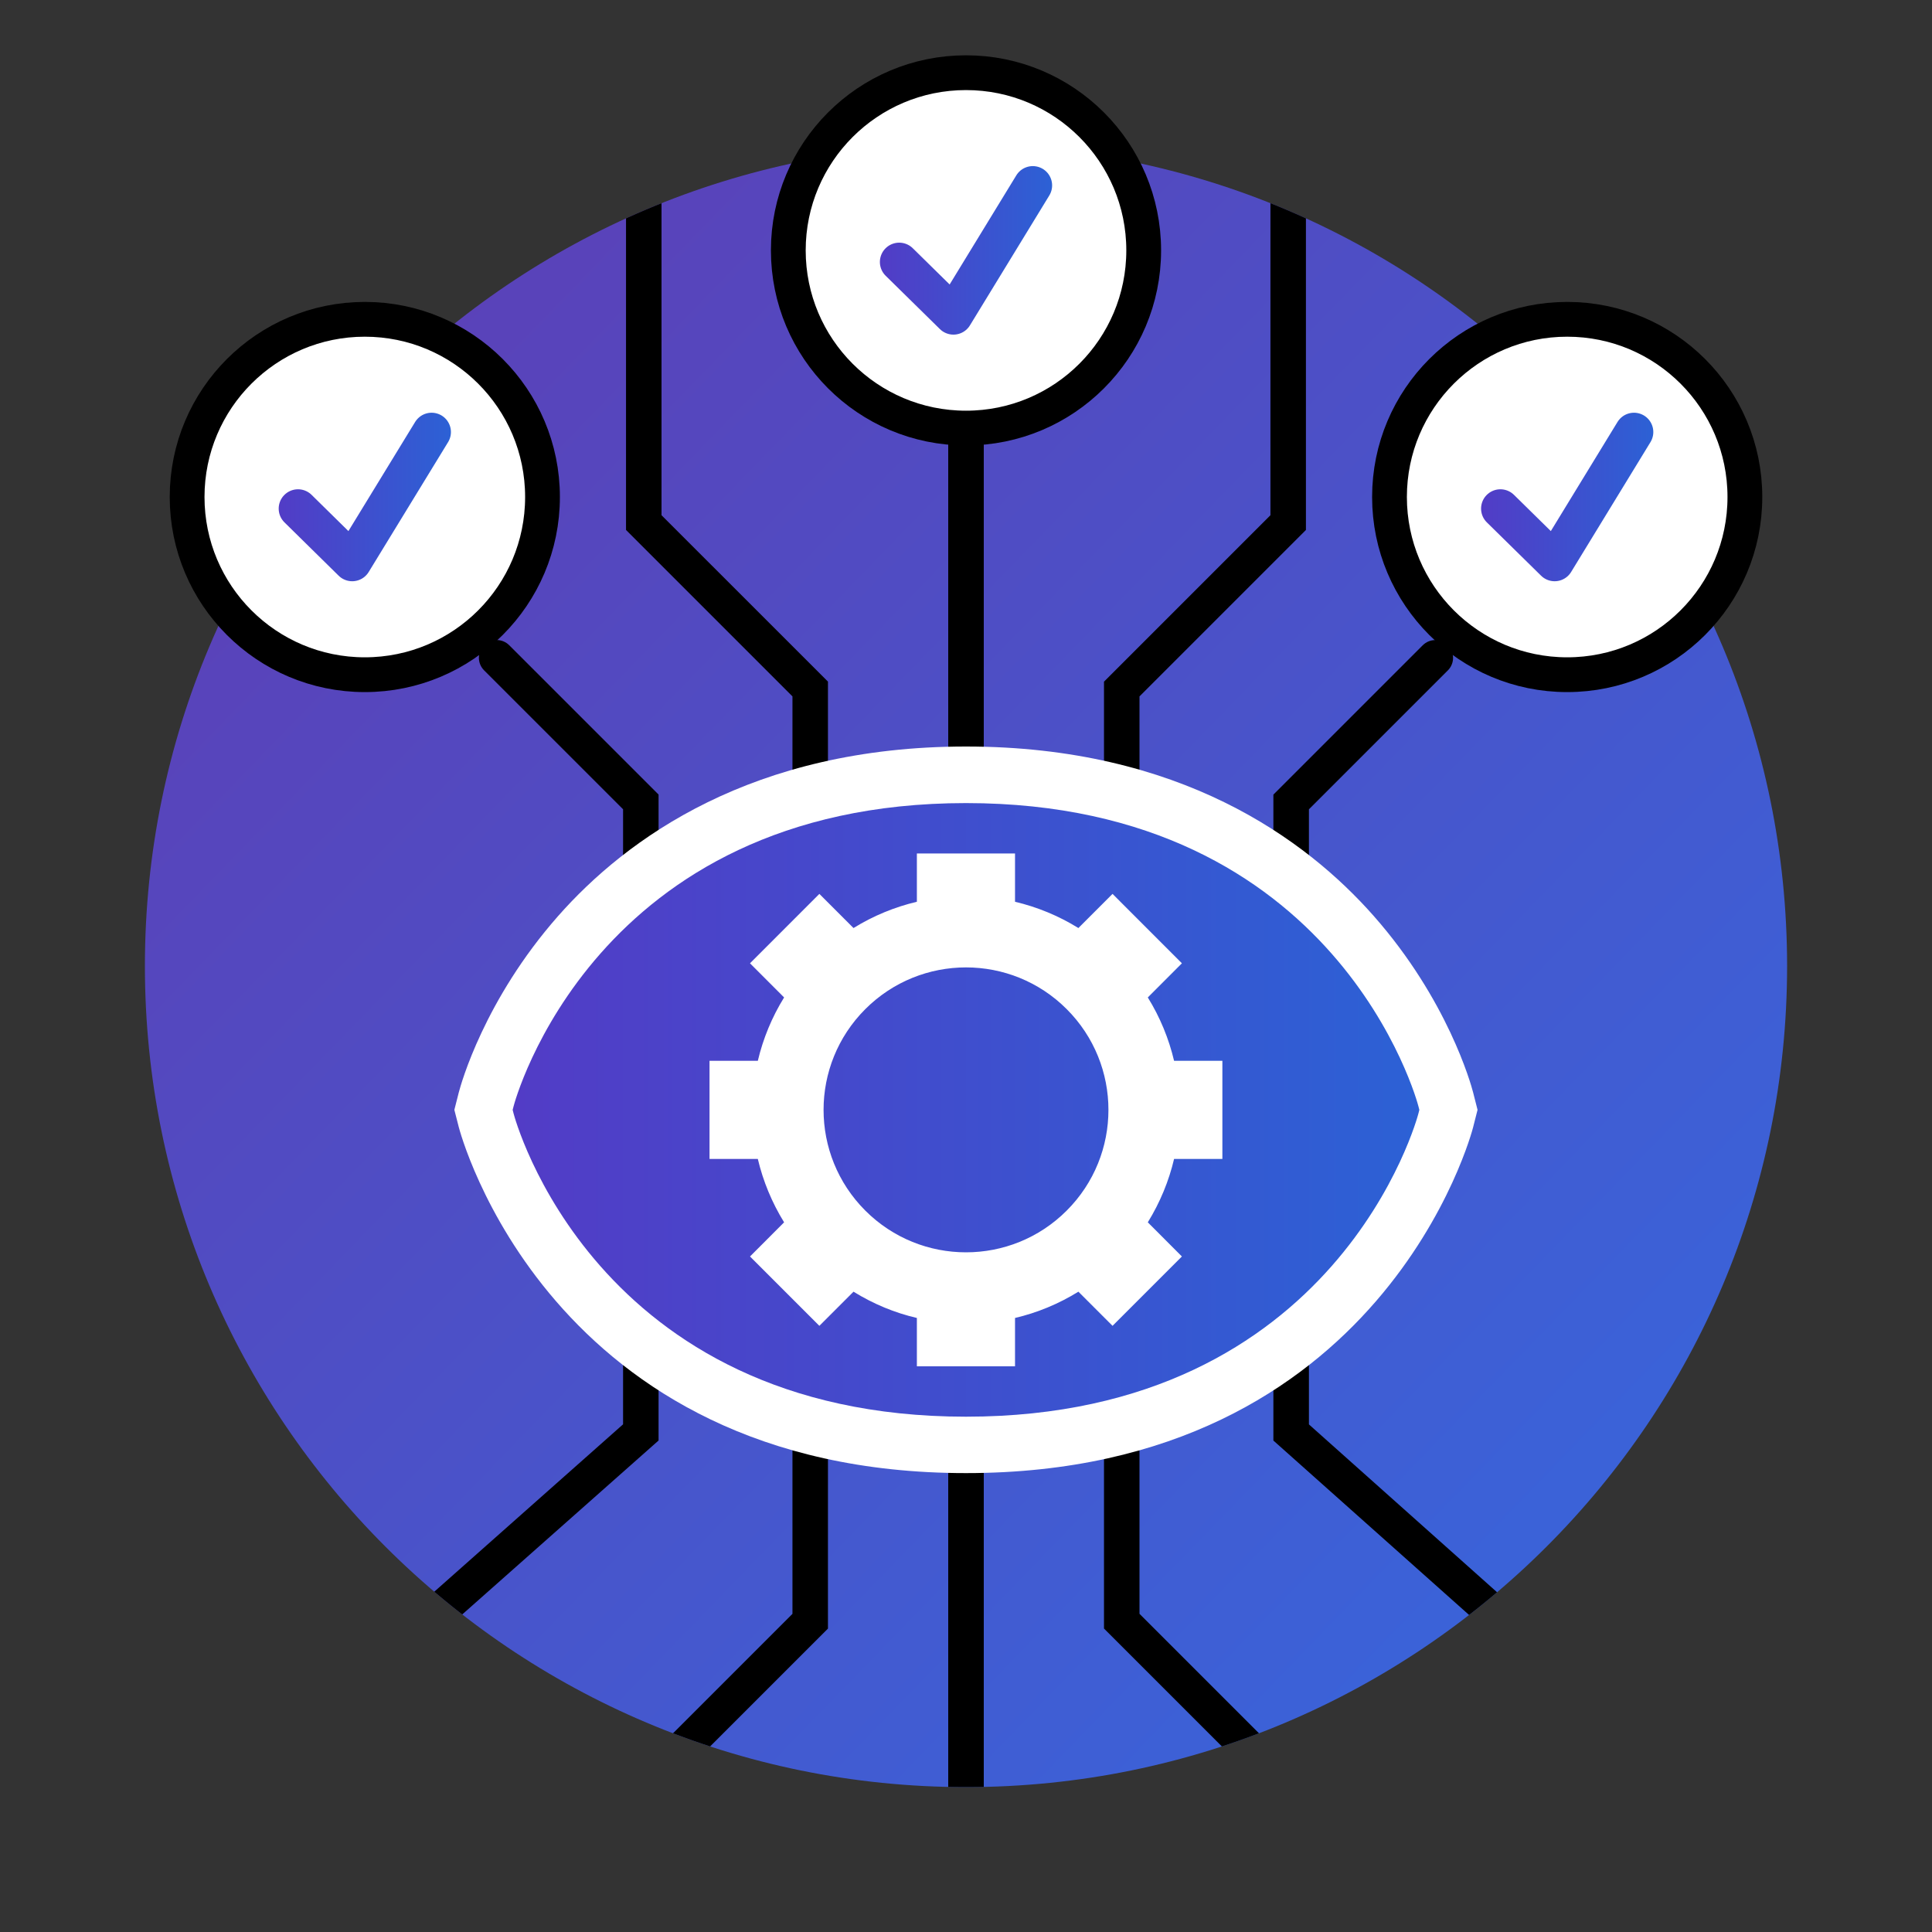
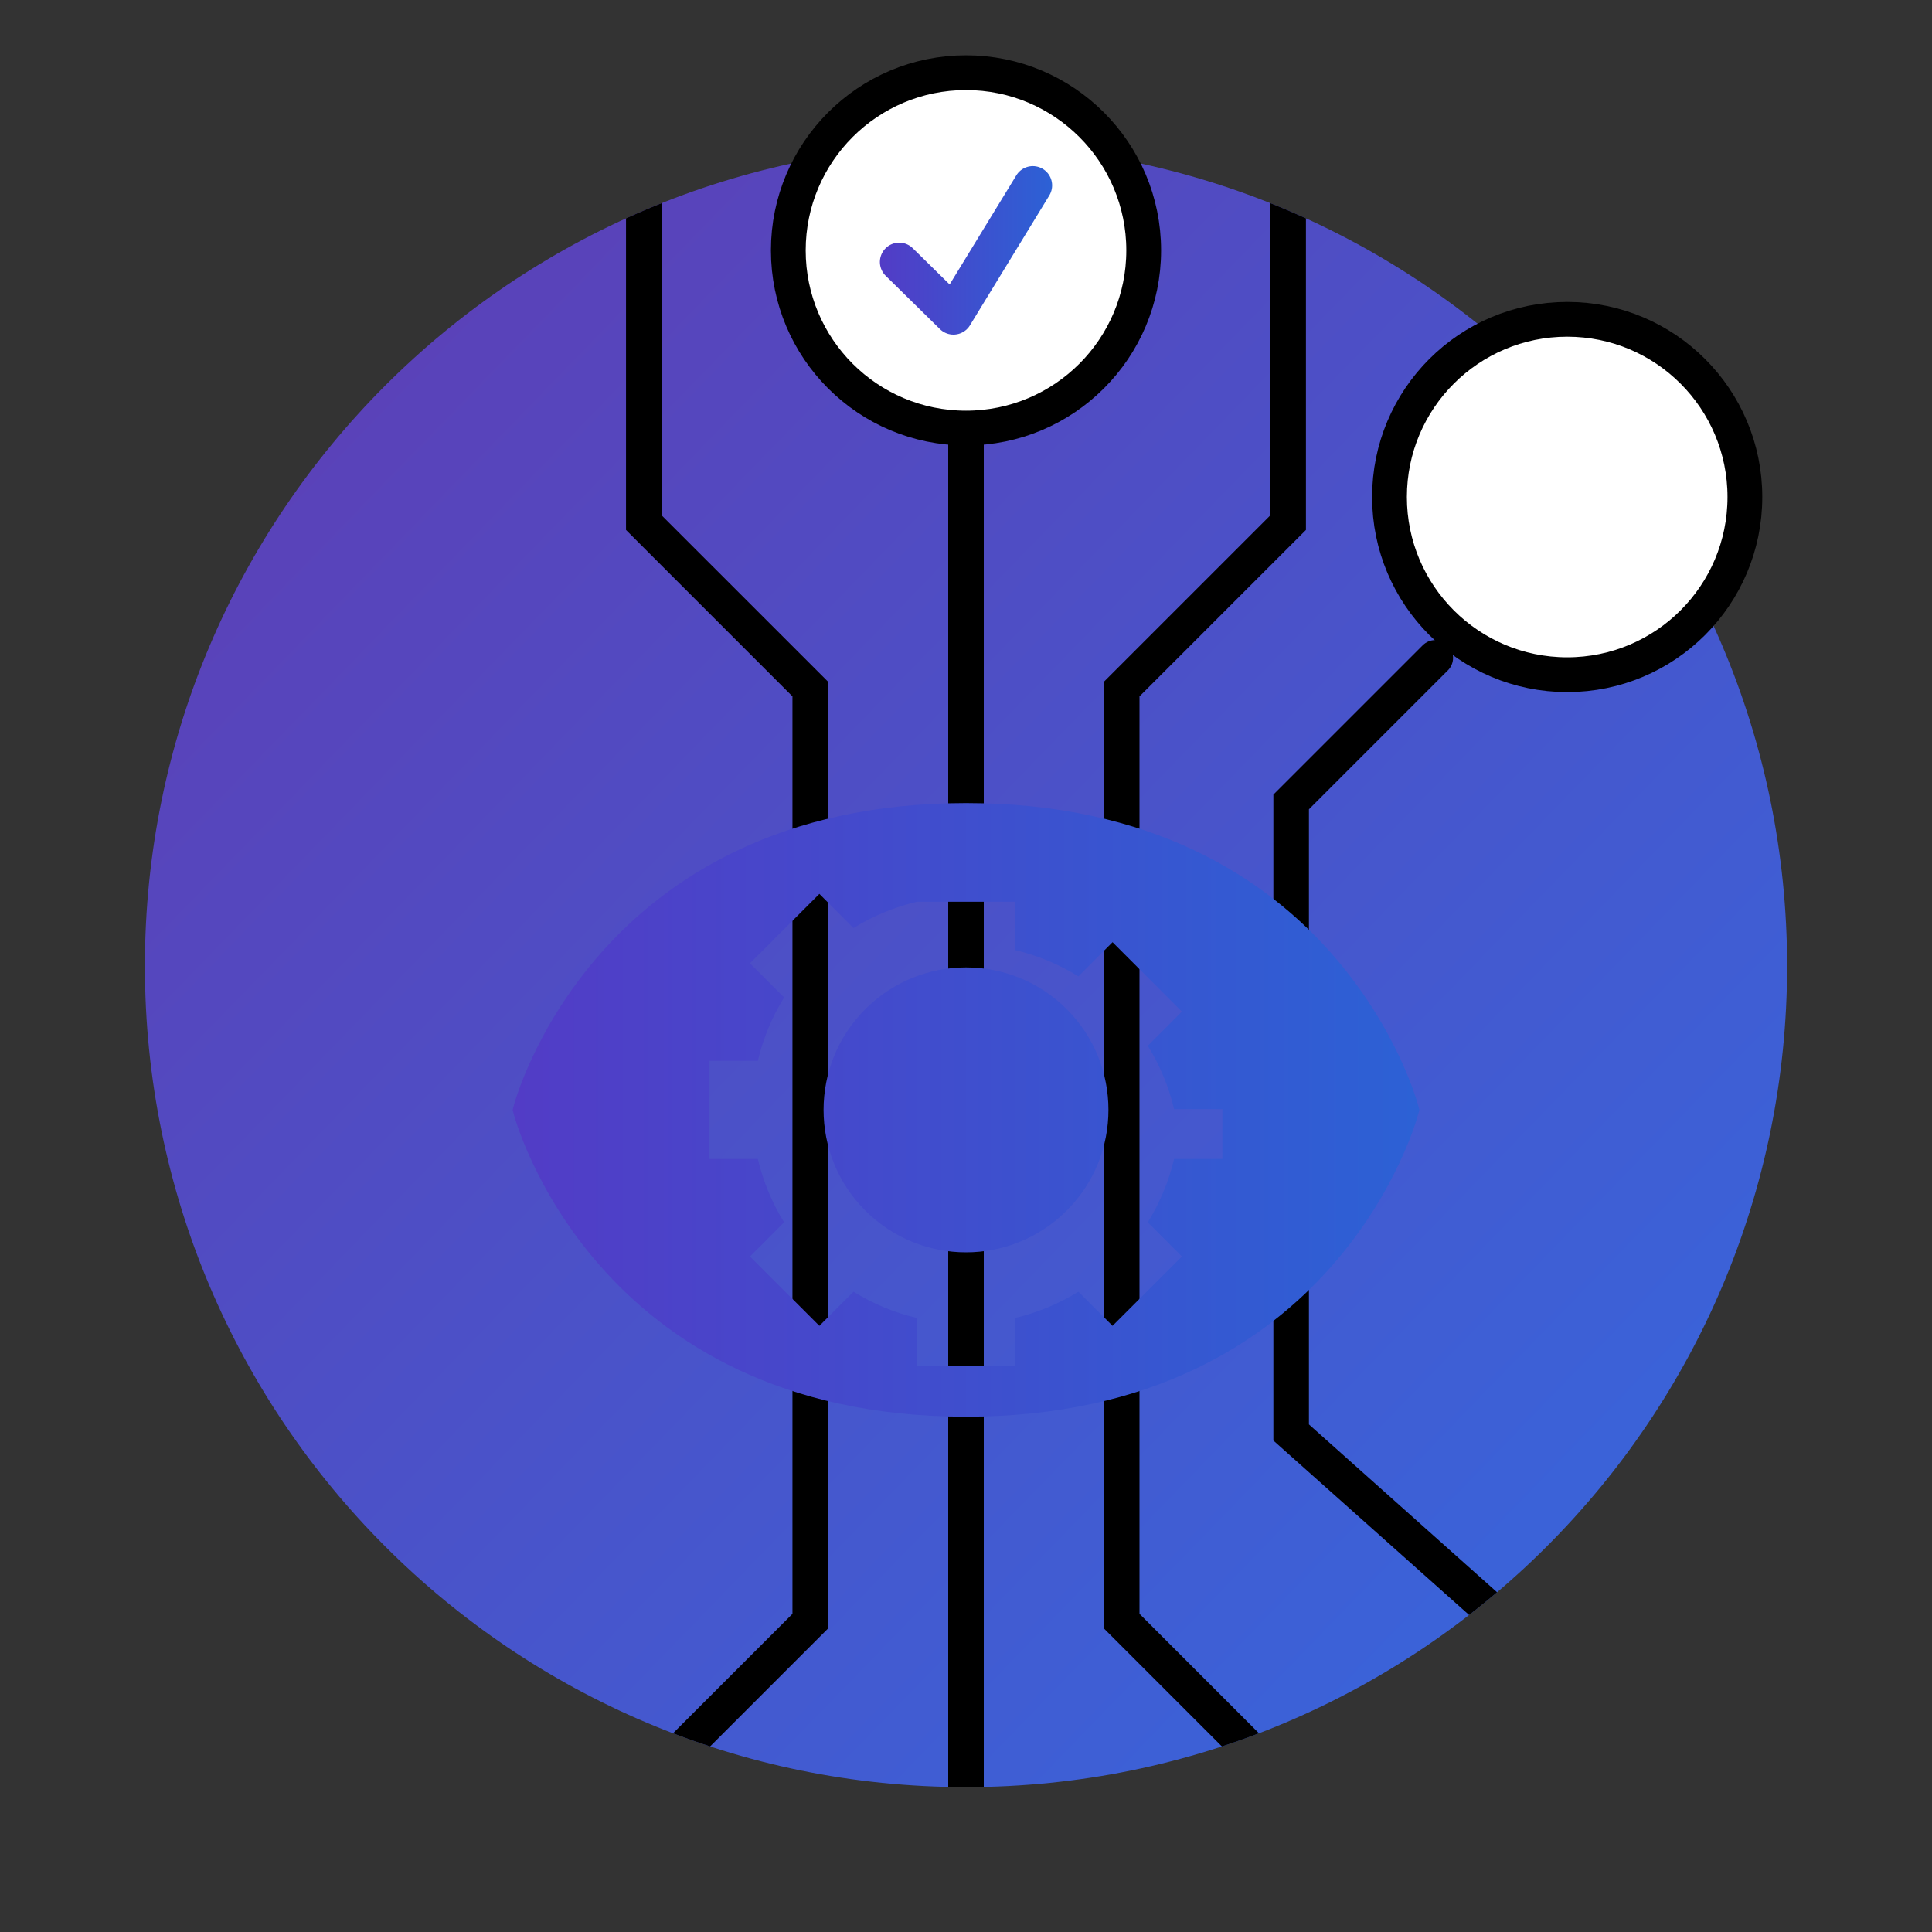
<svg xmlns="http://www.w3.org/2000/svg" xmlns:xlink="http://www.w3.org/1999/xlink" id="Layer_1" data-name="Layer 1" viewBox="0 0 400 400">
  <rect x="0" y="0" width="400" height="400" fill="#333333" stroke="none" />
  <defs>
    <style>
      .cls-1 {
        fill: url(#New_Gradient_Swatch_2);
      }

      .cls-1, .cls-2, .cls-3, .cls-4, .cls-5, .cls-6 {
        stroke-width: 0px;
      }

      .cls-2, .cls-7, .cls-8, .cls-9 {
        fill: none;
      }

      .cls-7 {
        stroke: url(#linear-gradient-3);
      }

      .cls-7, .cls-8, .cls-9 {
        stroke-linecap: round;
        stroke-linejoin: round;
        stroke-width: 8px;
      }

      .cls-8 {
        stroke: url(#linear-gradient-2);
      }

      .cls-10 {
        clip-path: url(#clippath-3);
      }

      .cls-11 {
        stroke: #000;
        stroke-miterlimit: 10;
        stroke-width: 7.2px;
      }

      .cls-11, .cls-6 {
        fill: #fff;
      }

      .cls-9 {
        stroke: url(#linear-gradient);
      }

      .cls-3 {
        fill: url(#linear-gradient-4);
      }

      .cls-4 {
        fill: url(#linear-gradient-5);
      }
    </style>
    <linearGradient id="New_Gradient_Swatch_2" data-name="New Gradient Swatch 2" x1="76.57" y1="80.35" x2="325.92" y2="322.06" gradientUnits="userSpaceOnUse">
      <stop offset="0" stop-color="#5a42b9" />
      <stop offset="1" stop-color="#3a63d9" />
    </linearGradient>
    <clipPath id="clippath-3">
      <path class="cls-2" d="m30,200c0,93.89,76.11,170,170,170,93.89,0,170-76.11,170-170,0-93.89-76.11-170-170-170C106.11,30,30,106.11,30,200c0,0,0,0,0,0" />
    </clipPath>
    <linearGradient id="linear-gradient" x1="57.7" y1="102.89" x2="93.36" y2="102.89" gradientUnits="userSpaceOnUse">
      <stop offset="0" stop-color="#523cc6" />
      <stop offset="1" stop-color="#2c61d5" />
    </linearGradient>
    <linearGradient id="linear-gradient-2" x1="182.17" y1="51.84" x2="217.83" y2="51.84" xlink:href="#linear-gradient" />
    <linearGradient id="linear-gradient-3" x1="306.64" x2="342.3" xlink:href="#linear-gradient" />
    <linearGradient id="linear-gradient-4" x1="292" y1="139.32" x2="179.1" y2="242.59" xlink:href="#linear-gradient" />
    <linearGradient id="linear-gradient-5" x1="106.14" y1="229.79" x2="293.86" y2="229.79" xlink:href="#linear-gradient" />
  </defs>
  <path class="cls-1" d="m30,200c0,93.89,76.11,170,170,170,93.89,0,170-76.11,170-170,0-93.89-76.11-170-170-170C106.11,30,30,106.11,30,200c0,0,0,0,0,0" />
  <g class="cls-10">
    <g id="Group_109" data-name="Group 109">
      <path id="Path_123" data-name="Path 123" class="cls-5" d="m200,47.35c-1.23,0-2.45.02-3.68.05v322.56c1.22.03,2.45.05,3.68.05s2.45-.02,3.68-.05V47.4c-1.22-.03-2.45-.05-3.68-.05" />
      <path id="Path_124" data-name="Path 124" class="cls-5" d="m171.43,141.13l-34.47-34.46V36.02c-2.48,1.06-4.93,2.17-7.35,3.35v70.35l34.46,34.46v189.95l-27.27,27.27c2.49,1,5.02,1.94,7.57,2.83l27.05-27.05v-196.04Z" />
-       <path id="Path_125" data-name="Path 125" class="cls-5" d="m136.35,164.51l-30.92-30.92c-1.44-1.44-3.76-1.44-5.2,0-1.44,1.44-1.44,3.76,0,5.2l28.77,28.76v127.34l-42.69,37.85c1.83,1.67,3.69,3.29,5.59,4.88l44.45-39.38v-133.73Z" />
      <path id="Path_126" data-name="Path 126" class="cls-5" d="m235.92,144.18l34.46-34.46V28.99c-2.42-1.17-4.87-2.29-7.35-3.35v81.03l-34.46,34.46v196.04l27.68,27.68c2.55-.88,5.08-1.82,7.57-2.83l-27.9-27.9v-189.95Z" />
      <path id="Path_127" data-name="Path 127" class="cls-5" d="m271,294.9v-127.34l28.76-28.76c1.44-1.44,1.44-3.76,0-5.2-1.44-1.44-3.76-1.44-5.2,0l-30.92,30.92v133.73l46.61,41.54c1.9-1.58,3.77-3.21,5.59-4.88l-44.85-40.01Z" />
    </g>
  </g>
  <g id="Group_97" data-name="Group 97">
-     <path id="Path_119" data-name="Path 119" class="cls-11" d="m112.32,102.9c0,20.32-16.47,36.79-36.79,36.79-20.32,0-36.79-16.47-36.79-36.79,0-20.32,16.47-36.79,36.79-36.79h0c20.32,0,36.79,16.47,36.79,36.79" />
-   </g>
+     </g>
  <g id="Group_98" data-name="Group 98">
    <g id="Group_97-2" data-name="Group 97">
      <path id="Path_119-2" data-name="Path 119" class="cls-11" d="m361.26,102.9c0,20.32-16.47,36.79-36.79,36.79-20.32,0-36.79-16.47-36.79-36.79,0-20.32,16.47-36.79,36.79-36.79h0c20.32,0,36.79,16.47,36.79,36.79" />
    </g>
  </g>
  <g id="Group_98-2" data-name="Group 98">
    <g id="Group_97-3" data-name="Group 97">
      <path id="Path_119-3" data-name="Path 119" class="cls-11" d="m236.79,51.84c0,20.32-16.47,36.79-36.79,36.79-20.32,0-36.79-16.47-36.79-36.79,0-20.32,16.47-36.79,36.79-36.79h0c20.32,0,36.79,16.47,36.79,36.79" />
    </g>
  </g>
-   <polyline class="cls-9" points="61.7 105.3 72.92 116.34 89.36 89.45" />
  <polyline class="cls-8" points="186.17 54.24 197.4 65.28 213.83 38.39" />
-   <polyline class="cls-7" points="310.64 105.3 321.87 116.34 338.3 89.45" />
  <rect class="cls-3" x="182.99" y="206.24" width="34.25" height="34.25" />
-   <path class="cls-6" d="m200,304.99c-86.47,0-104.85-70.97-105.03-71.69l-.9-3.52.92-3.62c.46-1.77,5.3-19.18,20.54-36.48,14.12-16.02,40.23-35.12,84.46-35.12s70.34,19.1,84.46,35.12c15.24,17.3,20.08,34.7,20.54,36.48l.92,3.62-.92,3.62c-.15.62-18.53,71.59-105,71.59Z" />
-   <path class="cls-4" d="m293.67,229.05c-.15-.63-16.58-62.78-93.67-62.78s-93.52,62.15-93.67,62.78l-.19.74.19.74c.15.62,16.58,62.78,93.67,62.78s93.52-62.16,93.67-62.78l.19-.74-.19-.74Zm-40.59,10.9h-10c-1.08,4.57-2.9,9-5.44,13.12l7.06,7.07-14.36,14.36-7.07-7.07c-4.12,2.55-8.55,4.37-13.12,5.44v10.01h-20.32v-10.01c-4.57-1.06-9-2.89-13.12-5.44l-7.07,7.07-14.36-14.36,7.06-7.07c-2.54-4.12-4.36-8.55-5.44-13.12h-10v-20.32h10c1.08-4.57,2.9-9.02,5.44-13.12l-7.06-7.07,14.36-14.37,7.07,7.07c4.12-2.55,8.55-4.36,13.12-5.44v-10h20.32v10c4.57,1.08,9,2.89,13.12,5.44l7.07-7.07,14.36,14.37-7.06,7.07c2.54,4.1,4.36,8.55,5.44,13.12h10v20.32Zm-73.93-31.02c-11.52,11.52-11.52,30.19,0,41.71,11.52,11.52,30.19,11.52,41.7,0,11.52-11.52,11.52-30.19,0-41.71-11.51-11.52-30.18-11.52-41.7,0Z" />
+   <path class="cls-4" d="m293.67,229.05c-.15-.63-16.58-62.78-93.67-62.78s-93.52,62.15-93.67,62.78l-.19.74.19.74c.15.62,16.58,62.78,93.67,62.78s93.52-62.16,93.67-62.78l.19-.74-.19-.74Zm-40.59,10.9h-10c-1.08,4.57-2.9,9-5.44,13.12l7.06,7.07-14.36,14.36-7.07-7.07c-4.12,2.55-8.55,4.37-13.12,5.44v10.01h-20.32v-10.01c-4.57-1.06-9-2.89-13.12-5.44l-7.07,7.07-14.36-14.36,7.06-7.07c-2.54-4.12-4.36-8.55-5.44-13.12h-10v-20.32h10c1.08-4.57,2.9-9.02,5.44-13.12l-7.06-7.07,14.36-14.37,7.07,7.07c4.12-2.55,8.55-4.36,13.12-5.44h20.32v10c4.57,1.08,9,2.89,13.12,5.44l7.07-7.07,14.36,14.37-7.06,7.07c2.54,4.1,4.36,8.55,5.44,13.12h10v20.32Zm-73.93-31.02c-11.52,11.52-11.52,30.19,0,41.71,11.52,11.52,30.19,11.52,41.7,0,11.52-11.52,11.52-30.19,0-41.71-11.51-11.52-30.18-11.52-41.7,0Z" />
</svg>